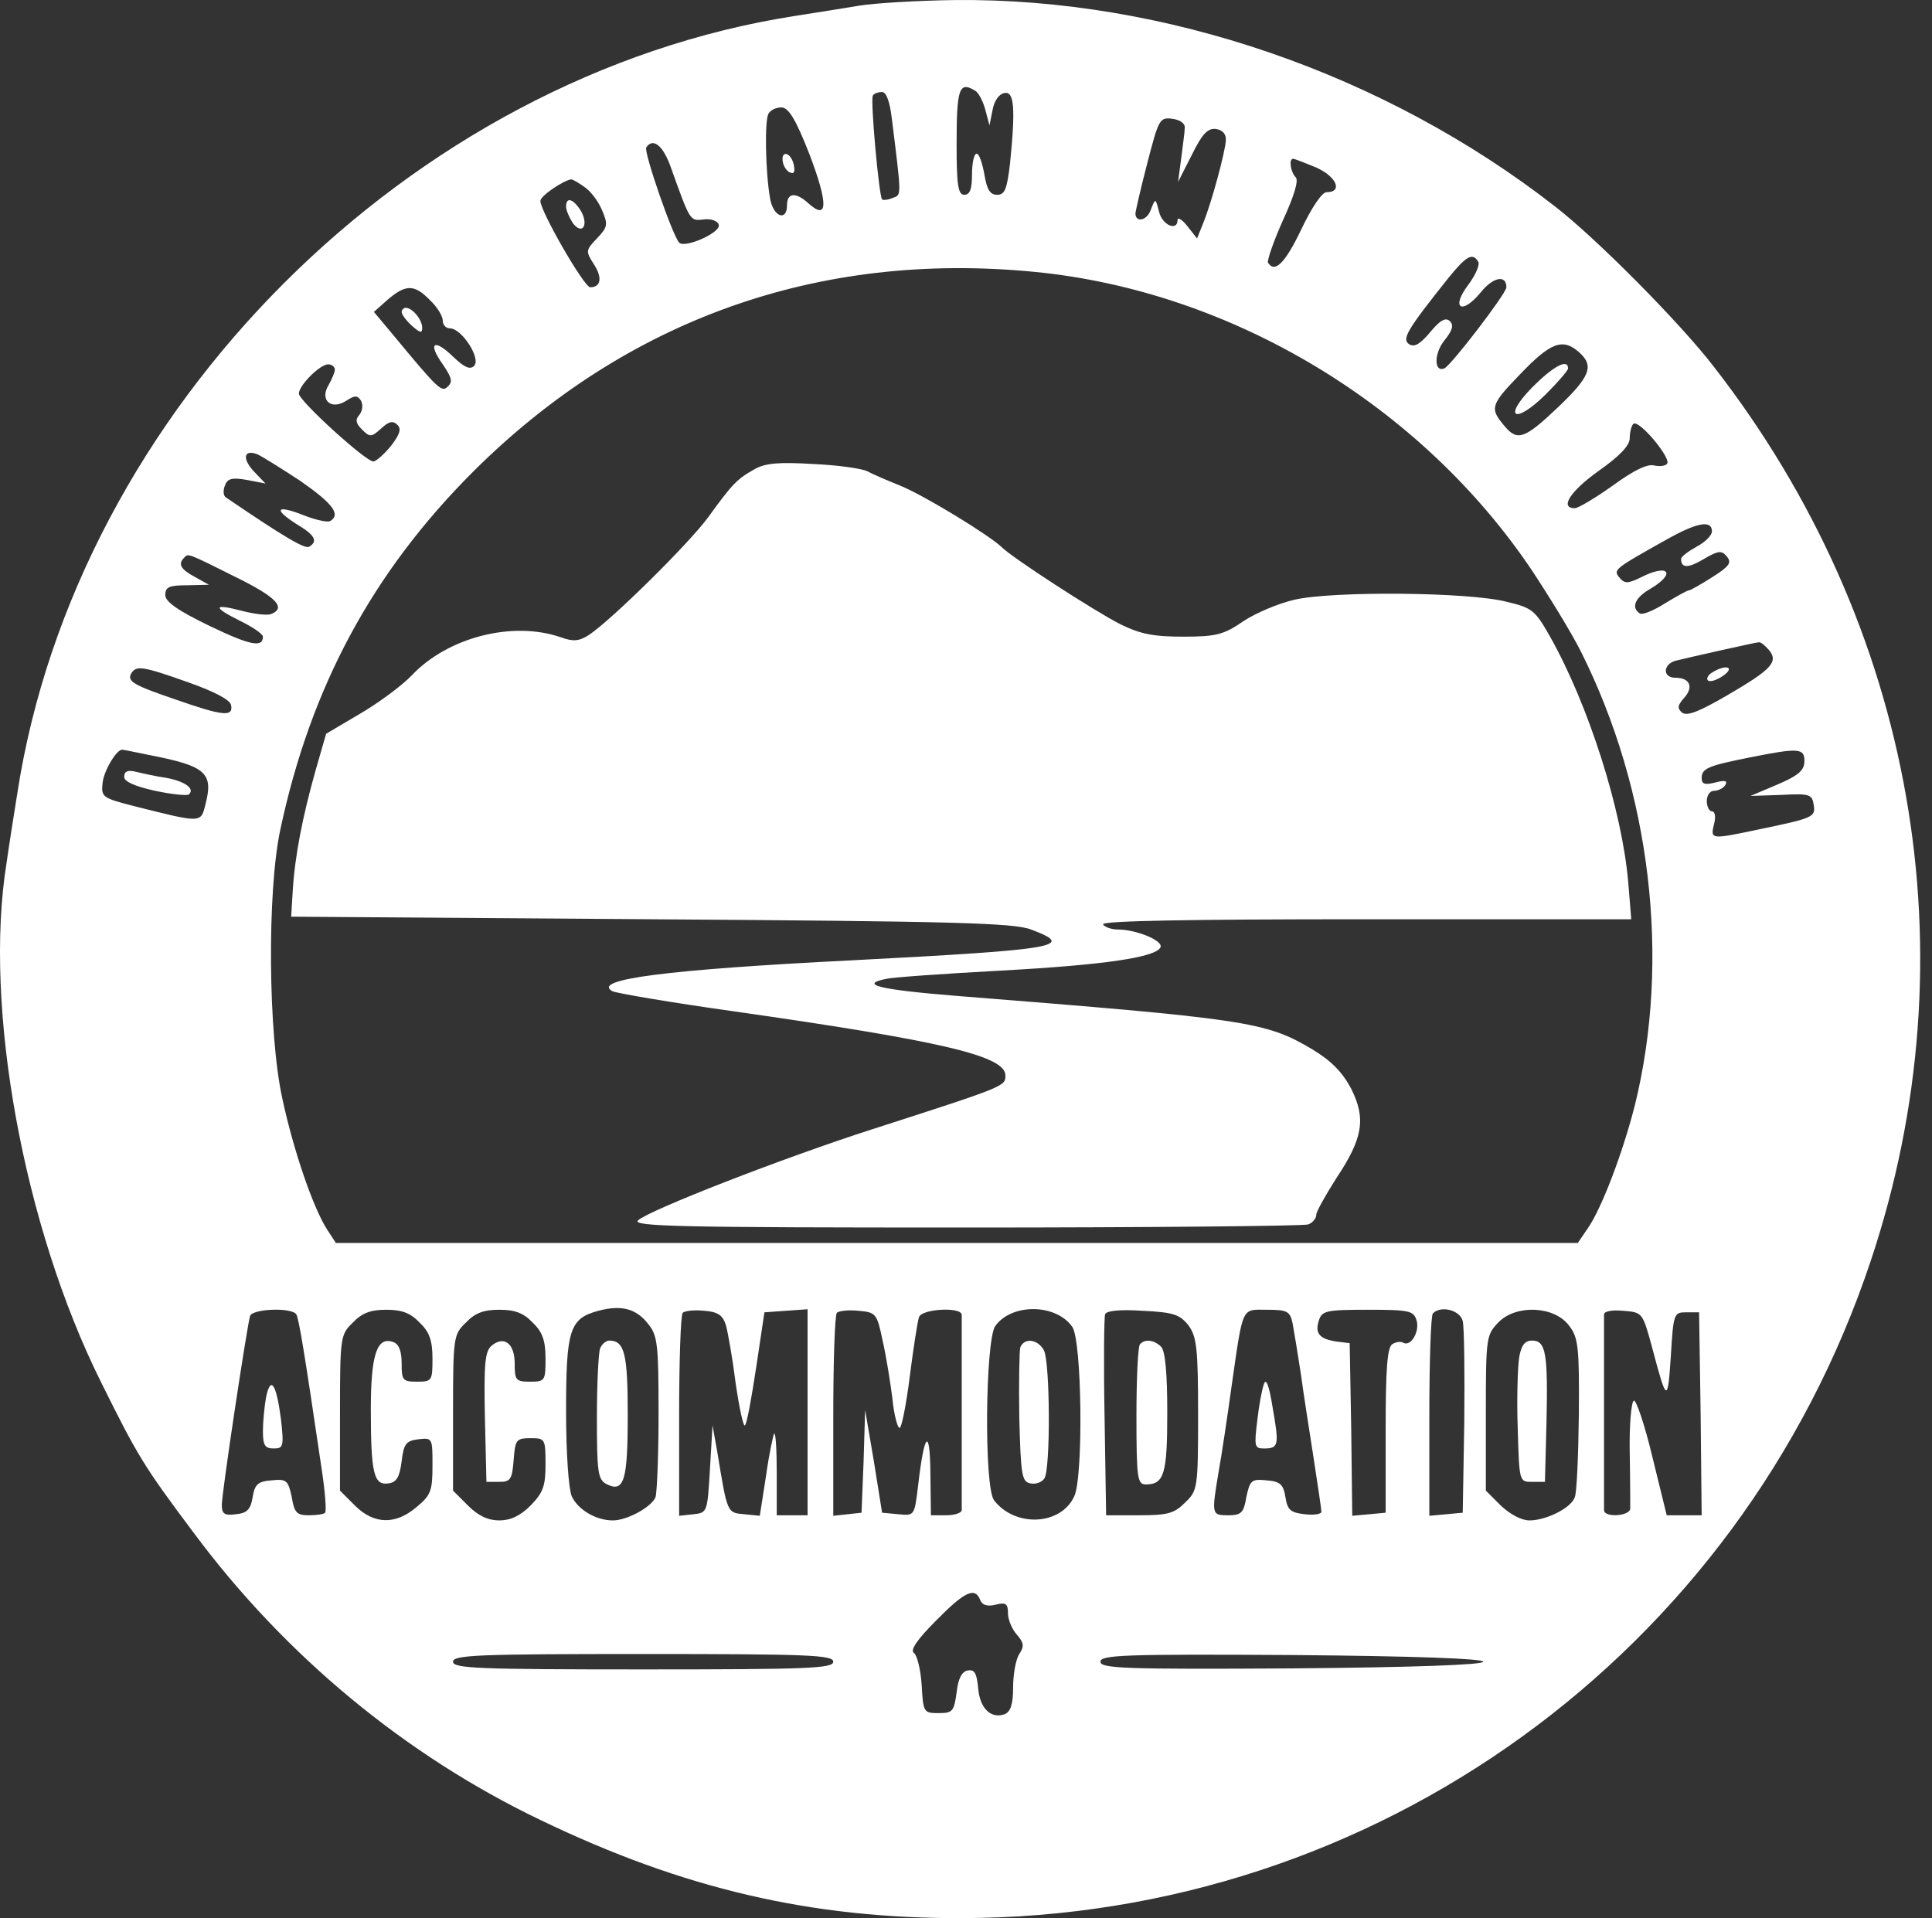
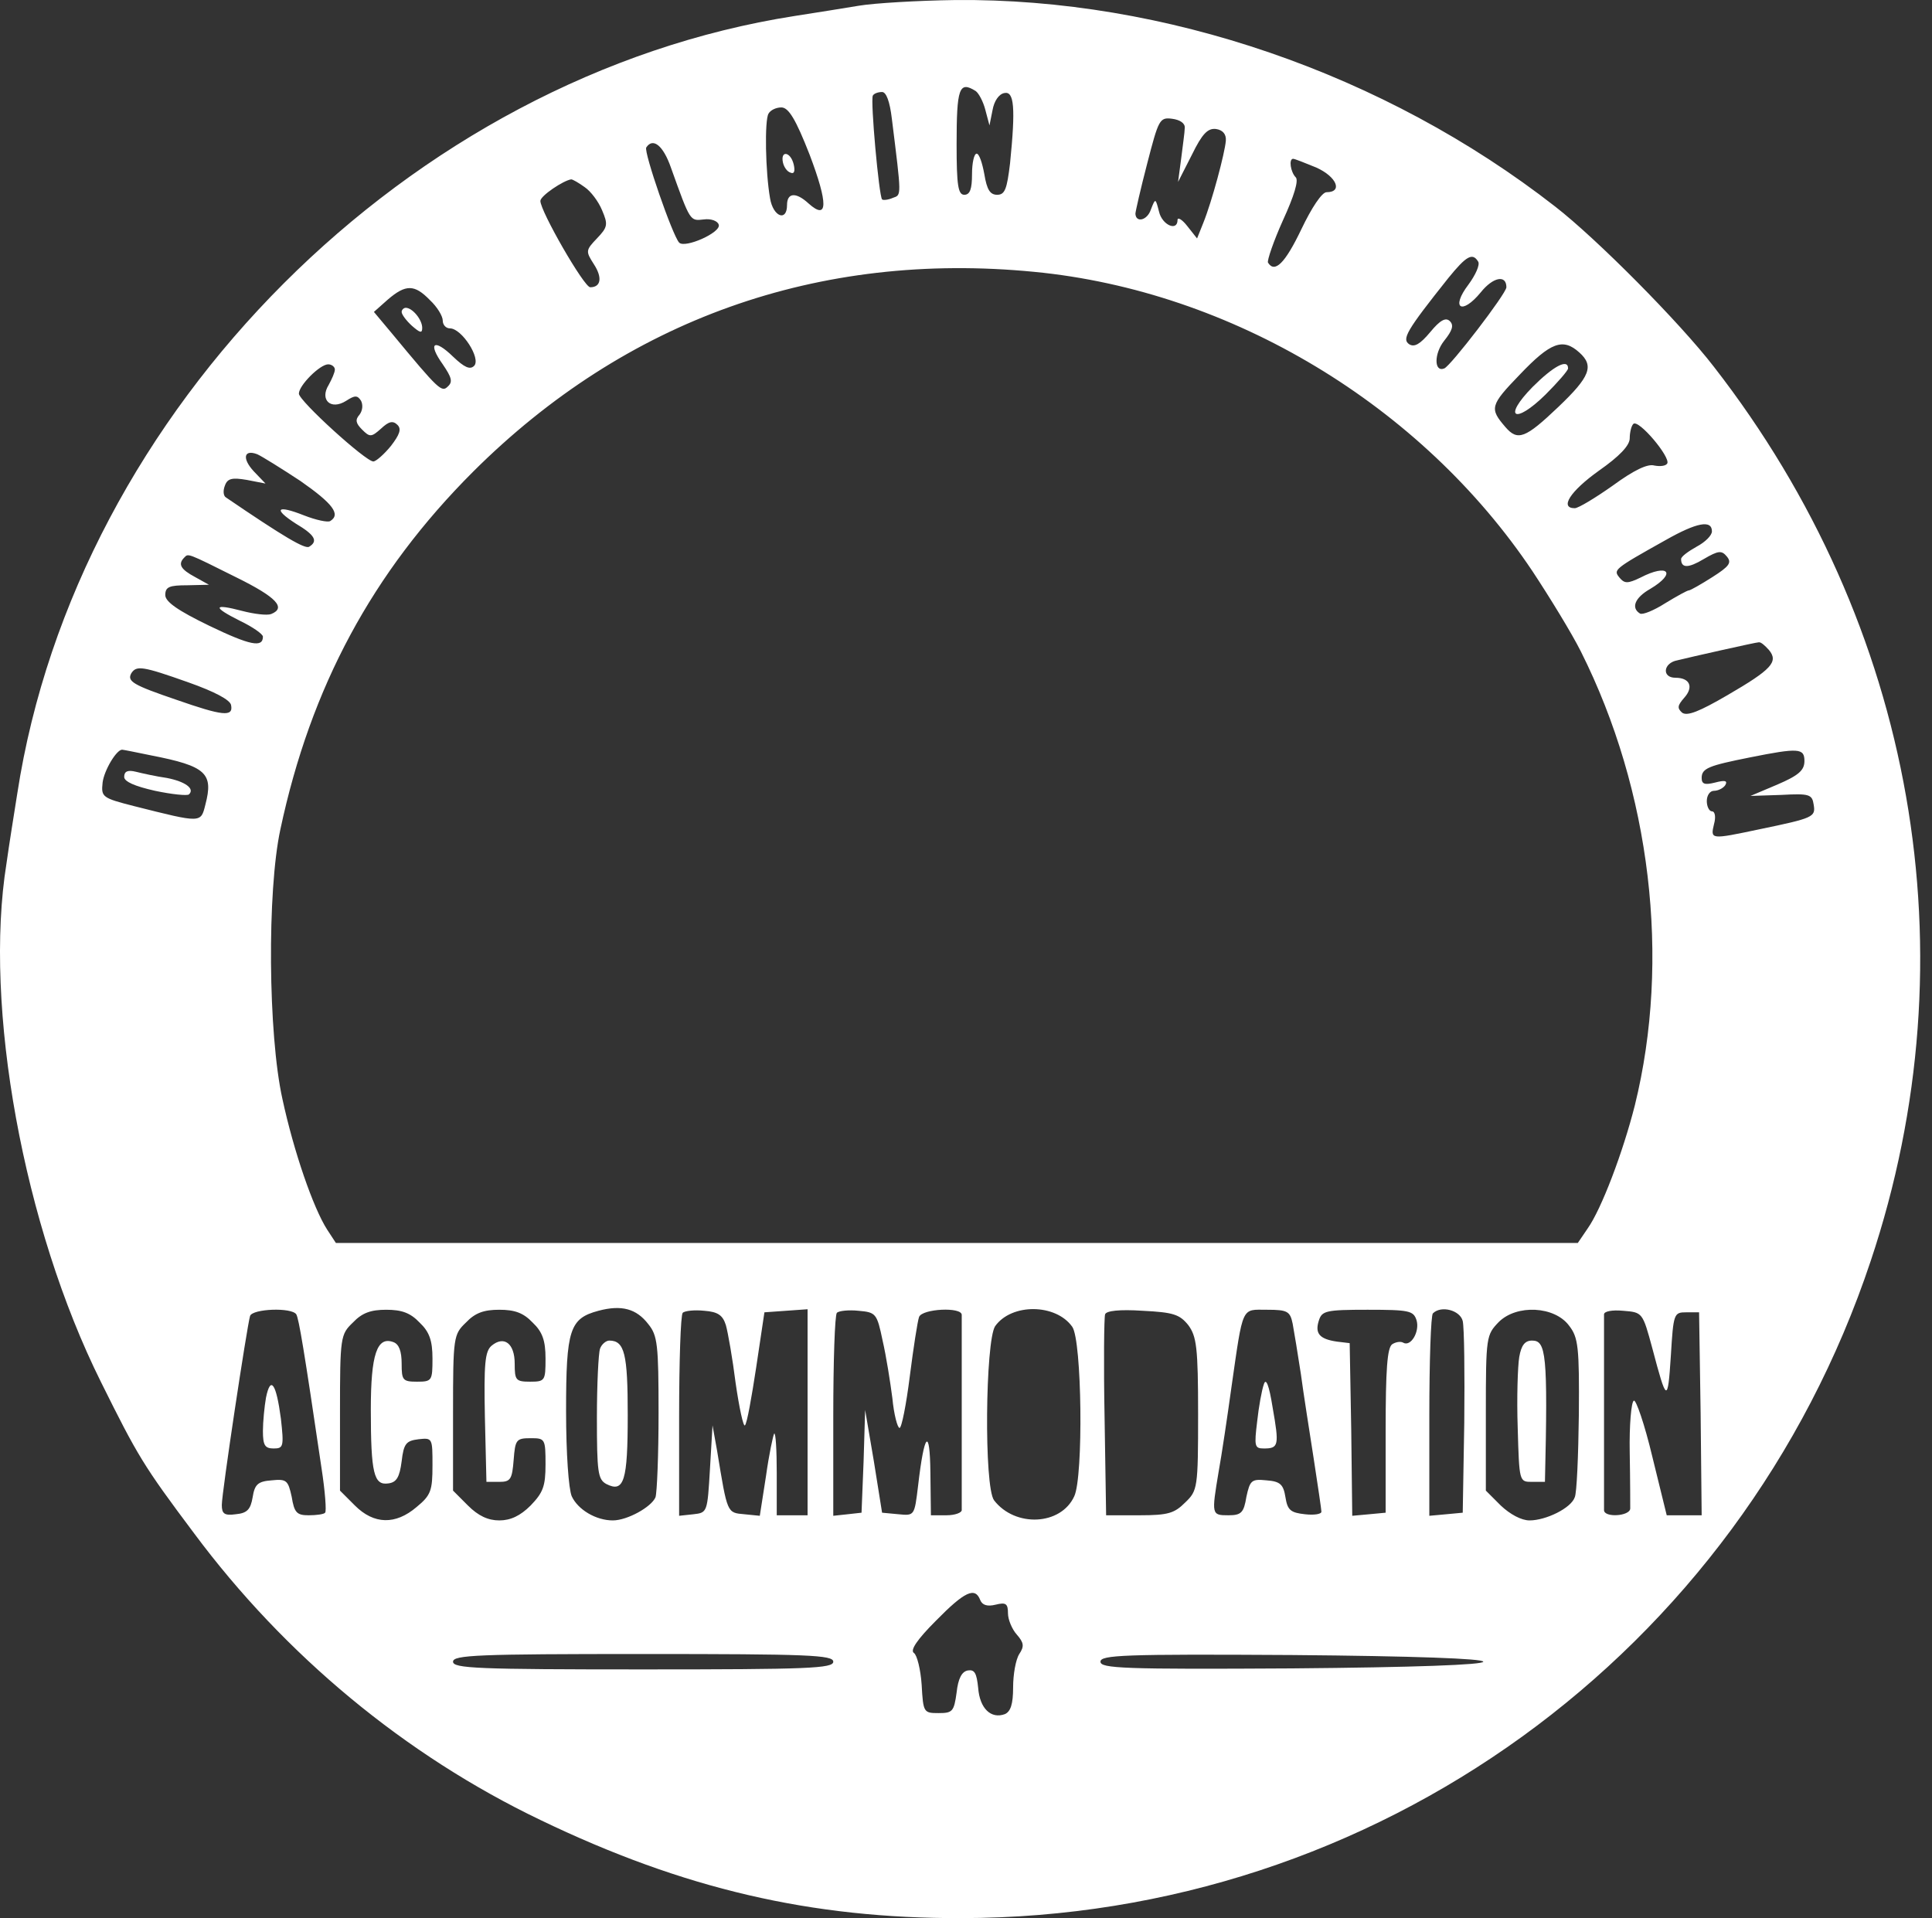
<svg xmlns="http://www.w3.org/2000/svg" width="140" height="139" viewBox="0 0 140 139" fill="none">
  <rect x="0" y="0" width="140" height="139" fill="#333333" stroke="none" />
  <path d="M62.244 0.413C61.127 0.599 59.042 0.934 57.59 1.157C29.701 5.514 5.536 29.679 1.254 57.493C1.03 58.908 0.658 61.217 0.472 62.557C-1.204 72.945 1.701 88.882 7.323 100.164C9.967 105.488 10.376 106.196 14.062 111.111C20.653 119.973 29.366 127.196 39.158 131.888C49.51 136.877 58.781 139.037 69.691 139C99.627 138.962 126.064 119.861 135.559 91.376C142.968 69.222 138.761 45.317 124.202 26.588C121.708 23.349 115.676 17.28 112.697 14.971C100.335 5.327 84.398 -0.146 69.207 0.003C66.526 0.04 63.361 0.226 62.244 0.413ZM70.696 6.593C70.92 6.742 71.255 7.375 71.404 7.971L71.701 9.088L71.925 7.971C72.037 7.338 72.372 6.817 72.781 6.742C73.489 6.593 73.6 7.785 73.191 11.844C72.968 13.705 72.819 14.115 72.26 14.115C71.739 14.115 71.515 13.742 71.329 12.626C71.18 11.806 70.957 11.136 70.771 11.136C70.585 11.136 70.436 11.806 70.436 12.626C70.436 13.705 70.287 14.115 69.877 14.115C69.43 14.115 69.319 13.445 69.319 10.466C69.319 6.37 69.505 5.849 70.696 6.593ZM64.627 8.604C65.334 14.301 65.334 14.115 64.701 14.338C64.366 14.487 63.994 14.524 63.919 14.45C63.696 14.227 63.063 7.264 63.249 6.929C63.324 6.78 63.622 6.668 63.919 6.668C64.217 6.668 64.478 7.338 64.627 8.604ZM58.669 11.211C60.01 14.748 60.01 16.014 58.595 14.748C57.664 13.891 57.031 13.966 57.031 14.86C57.031 16.088 56.026 15.716 55.802 14.376C55.467 12.476 55.393 8.716 55.691 8.232C55.84 7.971 56.249 7.785 56.621 7.785C57.143 7.785 57.664 8.641 58.669 11.211ZM85.851 9.274C85.851 9.572 85.702 10.578 85.59 11.508L85.367 13.184L86.372 11.211C87.117 9.684 87.526 9.274 88.122 9.349C88.606 9.423 88.867 9.721 88.829 10.205C88.755 11.099 87.824 14.599 87.191 16.163L86.744 17.28L86.037 16.386C85.665 15.902 85.329 15.716 85.329 15.939C85.329 16.796 84.212 16.312 83.989 15.344C83.728 14.338 83.728 14.338 83.393 15.195C83.132 15.977 82.313 16.163 82.276 15.492C82.276 15.344 82.648 13.705 83.132 11.844C83.952 8.679 84.026 8.492 84.92 8.604C85.516 8.679 85.888 8.939 85.851 9.274ZM48.616 12.141C50.031 16.088 49.994 16.014 50.999 15.902C51.52 15.828 52.005 16.014 52.079 16.274C52.302 16.833 49.621 18.024 49.212 17.578C48.728 17.056 46.643 11.024 46.829 10.689C47.313 9.945 48.058 10.54 48.616 12.141ZM95.383 12.141C96.872 12.812 97.319 13.929 96.127 13.929C95.792 13.929 95.048 15.046 94.303 16.61C93.111 19.104 92.367 19.812 91.883 19.03C91.808 18.881 92.292 17.466 92.962 15.977C93.782 14.189 94.117 13.072 93.893 12.849C93.521 12.476 93.372 11.508 93.707 11.508C93.819 11.508 94.564 11.806 95.383 12.141ZM42.361 13.556C42.807 13.854 43.366 14.599 43.627 15.232C44.074 16.274 44.036 16.461 43.254 17.28C42.435 18.136 42.435 18.211 43.031 19.142C43.664 20.11 43.552 20.817 42.77 20.817C42.324 20.817 39.158 15.306 39.158 14.562C39.158 14.189 40.834 13.072 41.393 12.998C41.504 12.998 41.951 13.258 42.361 13.556ZM107.112 18.955C107.261 19.179 106.925 19.923 106.404 20.631C105.101 22.344 105.92 22.865 107.298 21.189C108.191 20.072 109.159 19.886 109.159 20.817C109.159 21.264 105.101 26.551 104.654 26.7C103.909 26.998 103.909 25.62 104.654 24.689C105.25 23.945 105.362 23.572 105.064 23.275C104.766 22.977 104.356 23.2 103.649 24.056C102.904 24.95 102.494 25.174 102.122 24.95C101.564 24.578 101.899 23.982 104.952 20.147C106.255 18.546 106.702 18.285 107.112 18.955ZM74.941 19.7C89.239 21.078 103.016 29.381 111.058 41.408C112.287 43.27 113.888 45.876 114.558 47.216C119.622 57.307 121.075 69.52 118.468 80.094C117.612 83.483 116.048 87.616 115.043 89.031L114.335 90.073H69.319H24.339L23.706 89.105C22.701 87.541 21.286 83.446 20.467 79.648C19.424 74.956 19.35 64.568 20.318 60.099C22.515 49.785 26.983 41.482 34.281 34.184C45.34 23.163 59.302 18.173 74.941 19.7ZM31.153 21.748C31.674 22.232 32.084 22.902 32.084 23.237C32.084 23.535 32.307 23.796 32.605 23.796C33.462 23.796 34.877 25.993 34.355 26.514C34.057 26.812 33.648 26.626 32.829 25.844C31.451 24.503 30.967 24.838 32.084 26.402C32.717 27.333 32.829 27.668 32.456 28.003C32.01 28.45 31.823 28.301 28.435 24.205L27.095 22.604L28.1 21.711C29.403 20.594 30.036 20.594 31.153 21.748ZM114.447 25.546C115.527 26.514 115.229 27.296 112.92 29.493C110.537 31.764 109.979 31.987 109.085 30.945C107.931 29.604 107.968 29.381 110.128 27.147C112.362 24.801 113.255 24.466 114.447 25.546ZM24.265 26.775C24.265 26.998 24.041 27.482 23.818 27.892C23.148 28.971 23.967 29.753 25.084 29.046C25.717 28.636 25.903 28.636 26.164 29.046C26.313 29.344 26.275 29.753 26.052 30.051C25.717 30.424 25.791 30.684 26.238 31.131C26.797 31.69 26.908 31.69 27.616 31.057C28.174 30.535 28.472 30.461 28.807 30.796C29.105 31.094 28.956 31.503 28.323 32.322C27.839 32.918 27.244 33.44 27.057 33.44C26.536 33.477 21.658 29.046 21.658 28.525C21.658 27.929 23.185 26.402 23.781 26.402C24.041 26.402 24.265 26.588 24.265 26.775ZM120.814 33.589C120.702 33.775 120.293 33.812 119.883 33.737C119.399 33.589 118.394 34.073 116.867 35.19C115.601 36.083 114.372 36.828 114.112 36.828C112.995 36.828 113.777 35.599 115.862 34.11C117.351 33.067 118.096 32.285 118.096 31.764C118.096 31.354 118.207 30.87 118.356 30.721C118.729 30.349 121.075 33.142 120.814 33.589ZM21.77 34.855C24.116 36.493 24.712 37.275 23.93 37.759C23.743 37.87 22.887 37.684 22.031 37.349C20.057 36.567 19.759 36.865 21.435 37.945C22.813 38.764 23.073 39.211 22.403 39.62C22.105 39.807 20.578 38.913 16.371 36.046C16.185 35.934 16.148 35.562 16.297 35.19C16.483 34.668 16.818 34.594 17.898 34.78L19.238 35.041L18.382 34.147C17.525 33.216 17.674 32.546 18.642 32.918C18.977 33.067 20.355 33.924 21.77 34.855ZM124.053 38.504C124.053 38.801 123.569 39.285 122.936 39.62C122.341 39.956 121.819 40.328 121.819 40.514C121.819 41.184 122.341 41.184 123.458 40.514C124.537 39.881 124.761 39.881 125.133 40.328C125.505 40.775 125.319 41.035 124.091 41.817C123.271 42.339 122.489 42.785 122.378 42.785C122.266 42.785 121.521 43.195 120.665 43.716C119.846 44.238 119.027 44.573 118.84 44.461C118.17 44.051 118.468 43.307 119.585 42.674C121.521 41.52 120.888 40.812 118.878 41.855C117.947 42.301 117.723 42.301 117.351 41.855C116.904 41.296 116.904 41.259 120.702 39.136C122.936 37.87 124.053 37.647 124.053 38.504ZM17.153 41.855C20.02 43.27 20.765 44.051 19.648 44.498C19.35 44.61 18.419 44.498 17.562 44.275C15.44 43.716 15.366 43.977 17.376 44.982C18.307 45.429 19.052 45.95 19.052 46.137C19.052 46.956 18.121 46.77 15.18 45.355C12.871 44.238 11.977 43.605 11.977 43.121C11.977 42.525 12.275 42.413 13.578 42.413L15.142 42.376L14.137 41.817C13.094 41.259 12.871 40.886 13.355 40.402C13.653 40.105 13.504 40.03 17.153 41.855ZM128.186 47.105C128.894 47.961 128.372 48.52 125.17 50.381C123.122 51.573 122.266 51.908 121.894 51.647C121.521 51.312 121.559 51.126 122.043 50.568C122.75 49.785 122.452 49.115 121.41 49.115C120.404 49.115 120.516 48.035 121.559 47.849C122.005 47.738 123.458 47.403 124.798 47.105C126.138 46.807 127.33 46.546 127.442 46.546C127.591 46.509 127.888 46.77 128.186 47.105ZM13.653 49.45C15.552 50.121 16.669 50.716 16.743 51.089C16.93 51.982 16.11 51.871 12.796 50.716C9.632 49.637 9.185 49.376 9.52 48.78C9.892 48.222 10.302 48.259 13.653 49.45ZM10.935 54.738C14.956 55.52 15.477 56.041 14.882 58.312C14.546 59.653 14.621 59.653 9.743 58.424C7.397 57.828 7.323 57.754 7.435 56.711C7.546 55.818 8.44 54.328 8.85 54.328C8.924 54.328 9.855 54.514 10.935 54.738ZM130.756 55.147C130.756 55.818 130.346 56.19 128.782 56.86L126.846 57.679L129.08 57.605C131.128 57.493 131.314 57.568 131.426 58.312C131.575 59.206 131.426 59.28 127.479 60.099C123.942 60.844 123.942 60.844 124.202 59.727C124.351 59.206 124.277 58.796 124.053 58.796C123.867 58.796 123.681 58.461 123.681 58.052C123.681 57.642 123.904 57.307 124.202 57.307C124.5 57.307 124.872 57.121 125.021 56.897C125.208 56.562 124.984 56.525 124.277 56.711C123.532 56.897 123.309 56.823 123.309 56.376C123.309 55.669 123.83 55.482 126.809 54.887C130.346 54.179 130.756 54.217 130.756 55.147ZM46.978 95.956C47.648 96.776 47.722 97.446 47.722 102.398C47.722 105.414 47.611 108.169 47.499 108.504C47.201 109.212 45.451 110.18 44.409 110.18C43.18 110.18 41.877 109.398 41.43 108.43C41.206 107.909 41.02 105.339 41.02 102.249C41.02 96.329 41.281 95.547 43.366 94.988C45.042 94.541 46.121 94.839 46.978 95.956ZM77.696 96.143C78.404 97.111 78.515 107.015 77.845 108.43C76.877 110.552 73.563 110.701 72.037 108.728C71.292 107.76 71.404 97.185 72.111 96.105C73.303 94.43 76.505 94.467 77.696 96.143ZM21.472 95.249C21.658 95.584 22.031 97.781 23.297 106.382C23.557 108.058 23.669 109.547 23.557 109.621C23.483 109.733 22.924 109.808 22.366 109.808C21.509 109.808 21.323 109.621 21.137 108.467C20.876 107.276 20.765 107.164 19.685 107.276C18.68 107.35 18.456 107.574 18.307 108.504C18.158 109.398 17.898 109.659 17.078 109.733C16.259 109.845 16.073 109.696 16.073 109.063C16.073 108.169 17.898 96.105 18.121 95.361C18.307 94.839 21.137 94.728 21.472 95.249ZM30.408 95.845C31.116 96.515 31.339 97.148 31.339 98.451C31.339 100.052 31.302 100.127 30.222 100.127C29.18 100.127 29.105 100.015 29.105 98.823C29.105 97.93 28.919 97.409 28.509 97.26C27.318 96.813 26.871 98.153 26.871 102.137C26.871 106.792 27.095 107.648 28.137 107.499C28.733 107.425 28.956 107.052 29.105 105.898C29.254 104.595 29.44 104.409 30.334 104.297C31.339 104.185 31.339 104.222 31.339 106.196C31.339 108.02 31.228 108.355 30.185 109.212C28.658 110.515 27.095 110.478 25.717 109.1L24.637 108.02V102.361C24.637 96.887 24.674 96.701 25.568 95.845C26.238 95.137 26.871 94.914 27.988 94.914C29.105 94.914 29.738 95.137 30.408 95.845ZM38.6 95.845C39.307 96.515 39.531 97.148 39.531 98.451C39.531 100.052 39.494 100.127 38.414 100.127C37.371 100.127 37.297 100.015 37.297 98.823C37.297 97.334 36.515 96.776 35.621 97.52C35.137 97.93 35.063 98.861 35.137 102.696L35.249 107.387H36.18C36.999 107.387 37.111 107.201 37.222 105.786C37.334 104.334 37.408 104.222 38.451 104.222C39.494 104.222 39.531 104.26 39.531 106.121C39.531 107.723 39.345 108.169 38.451 109.1C37.706 109.845 36.999 110.18 36.18 110.18C35.361 110.18 34.653 109.845 33.908 109.1L32.829 108.02V102.361C32.829 96.887 32.866 96.701 33.76 95.845C34.43 95.137 35.063 94.914 36.18 94.914C37.297 94.914 37.93 95.137 38.6 95.845ZM52.6 96.031C52.749 96.552 53.084 98.451 53.308 100.238C53.568 102.026 53.866 103.403 53.978 103.292C54.127 103.18 54.462 101.281 54.797 99.084L55.393 95.1L56.957 94.988L58.52 94.877V102.323V109.808H57.404H56.286V106.754C56.286 105.079 56.212 103.813 56.1 103.887C56.026 103.999 55.728 105.377 55.505 106.978L55.058 109.845L53.941 109.733C52.675 109.621 52.712 109.696 51.967 105.153L51.632 103.292L51.446 106.457C51.26 109.584 51.26 109.621 50.254 109.733L49.212 109.845V102.621C49.212 98.674 49.324 95.286 49.472 95.137C49.621 94.988 50.329 94.914 51.036 94.988C52.042 95.063 52.377 95.323 52.6 96.031ZM63.957 97.148C64.217 98.265 64.515 100.164 64.664 101.318C64.776 102.51 65.037 103.478 65.186 103.478C65.334 103.478 65.669 101.802 65.93 99.717C66.191 97.669 66.489 95.733 66.6 95.435C66.824 94.839 69.691 94.69 69.691 95.286C69.691 95.472 69.691 98.674 69.691 102.361C69.691 106.047 69.691 109.212 69.691 109.435C69.691 109.621 69.207 109.808 68.574 109.808H67.457L67.42 106.717C67.382 103.366 66.973 103.813 66.526 107.685C66.265 109.845 66.265 109.845 65.111 109.733L63.919 109.621L63.324 105.898L62.691 102.175L62.579 105.898L62.43 109.621L61.425 109.733L60.382 109.845V102.621C60.382 98.674 60.494 95.286 60.643 95.137C60.792 94.988 61.499 94.914 62.207 94.988C63.473 95.1 63.547 95.174 63.957 97.148ZM86.111 96.031C86.707 96.85 86.819 97.632 86.819 102.472C86.819 107.834 86.781 108.02 85.888 108.877C85.106 109.659 84.659 109.808 82.574 109.808H80.154L80.042 102.733C79.968 98.823 80.005 95.472 80.079 95.249C80.154 94.988 81.122 94.877 82.797 94.988C85.031 95.1 85.478 95.249 86.111 96.031ZM93.67 95.919C93.782 96.515 94.042 98.116 94.266 99.568C94.452 100.983 94.899 103.776 95.197 105.712C95.494 107.648 95.755 109.398 95.755 109.547C95.755 109.733 95.197 109.808 94.564 109.733C93.521 109.621 93.298 109.435 93.149 108.504C93 107.574 92.776 107.35 91.771 107.276C90.691 107.164 90.579 107.276 90.319 108.467C90.133 109.621 89.946 109.808 89.016 109.808C87.787 109.808 87.787 109.77 88.308 106.643C88.531 105.414 88.941 102.659 89.239 100.499C90.095 94.541 89.946 94.914 91.808 94.914C93.298 94.914 93.484 95.025 93.67 95.919ZM102.643 95.659C102.904 96.478 102.234 97.632 101.675 97.297C101.489 97.185 101.117 97.26 100.893 97.409C100.521 97.632 100.409 99.27 100.409 103.664V109.621L99.218 109.733L97.989 109.845L97.915 103.589L97.803 97.334L96.872 97.222C95.606 97.036 95.271 96.627 95.569 95.696C95.792 94.988 96.09 94.914 99.106 94.914C102.122 94.914 102.42 94.988 102.643 95.659ZM105.995 95.733C106.106 96.217 106.143 99.531 106.106 103.105L105.995 109.621L104.803 109.733L103.574 109.845V102.621C103.574 98.674 103.686 95.286 103.835 95.174C104.431 94.579 105.808 94.951 105.995 95.733ZM113.702 96.068C114.372 96.924 114.447 97.632 114.41 102.51C114.372 105.488 114.261 108.207 114.112 108.504C113.851 109.286 112.027 110.18 110.835 110.18C110.239 110.18 109.42 109.733 108.75 109.1L107.67 108.02V102.361C107.67 96.85 107.707 96.738 108.601 95.807C109.904 94.504 112.66 94.653 113.702 96.068ZM119.734 97.706C120.777 101.653 120.851 101.691 121.075 98.265C121.261 95.174 121.298 95.1 122.192 95.1H123.122L123.234 102.435L123.309 109.808H122.043H120.777L119.734 105.563C119.176 103.217 118.543 101.393 118.394 101.504C118.207 101.579 118.059 103.292 118.096 105.265C118.133 107.276 118.133 109.1 118.133 109.324C118.096 109.882 116.234 109.994 116.234 109.435C116.234 109.212 116.234 106.047 116.234 102.361C116.234 98.674 116.234 95.472 116.234 95.249C116.234 95.025 116.83 94.914 117.612 94.988C119.027 95.1 119.027 95.1 119.734 97.706ZM71.031 115.951C71.18 116.324 71.553 116.435 72.148 116.286C72.893 116.1 73.042 116.212 73.042 116.919C73.042 117.366 73.34 118.074 73.675 118.446C74.196 119.042 74.234 119.302 73.861 119.861C73.6 120.271 73.414 121.35 73.414 122.281C73.414 123.51 73.228 124.031 72.819 124.217C71.813 124.59 70.994 123.808 70.882 122.318C70.771 121.239 70.622 120.978 70.138 121.052C69.691 121.127 69.43 121.648 69.319 122.654C69.132 124.031 69.021 124.143 68.015 124.143C66.936 124.143 66.898 124.106 66.787 122.095C66.712 120.978 66.451 119.935 66.228 119.787C65.93 119.6 66.451 118.818 67.829 117.441C69.914 115.318 70.659 114.983 71.031 115.951ZM60.382 120.419C60.382 120.904 58.595 120.978 46.605 120.978C34.616 120.978 32.829 120.904 32.829 120.419C32.829 119.935 34.616 119.861 46.605 119.861C58.595 119.861 60.382 119.935 60.382 120.419ZM107.484 120.419C107.484 120.643 102.532 120.829 93.633 120.904C81.382 120.978 79.744 120.904 79.744 120.419C79.744 119.935 81.382 119.861 93.633 119.935C102.532 120.01 107.484 120.196 107.484 120.419Z" fill="white" />
  <path d="M56.733 11.769C56.808 12.104 57.031 12.439 57.292 12.514C57.552 12.625 57.627 12.402 57.515 11.918C57.292 10.987 56.547 10.875 56.733 11.769Z" fill="white" />
-   <path d="M41.02 14.971C41.02 15.232 41.244 15.753 41.504 16.163C42.212 17.093 42.696 16.274 42.063 15.232C41.504 14.375 41.02 14.264 41.02 14.971Z" fill="white" />
-   <path d="M54.685 33.998C53.419 34.706 53.084 35.041 51.334 37.461C49.956 39.36 44.297 44.945 42.659 46.025C41.951 46.472 41.541 46.509 40.611 46.174C37.148 44.982 32.456 46.174 29.85 48.929C29.142 49.674 27.43 50.94 26.089 51.722L23.632 53.174L22.85 55.892C21.919 59.206 21.36 62.073 21.212 64.568L21.1 66.429L47.164 66.616C69.095 66.764 73.451 66.876 74.718 67.36C77.994 68.589 76.728 68.812 61.685 69.594C48.318 70.265 42.845 70.972 44.371 71.828C44.669 71.977 48.616 72.648 53.121 73.281C68.276 75.44 72.856 76.52 72.856 77.935C72.856 78.717 72.893 78.717 63.175 81.844C56.696 83.93 47.052 87.69 46.233 88.435C45.786 88.882 49.324 88.956 69.951 88.956C83.281 88.956 94.452 88.845 94.787 88.733C95.122 88.621 95.383 88.286 95.383 88.025C95.383 87.802 96.053 86.611 96.835 85.382C98.771 82.478 98.994 81.063 97.915 78.903C97.282 77.712 96.5 76.892 95.085 76.036C91.697 74.025 90.356 73.839 69.244 72.163C63.733 71.717 62.207 71.344 64.217 70.935C64.664 70.823 68.388 70.562 72.483 70.339C80.042 69.929 83.84 69.371 84.101 68.626C84.25 68.142 82.313 67.36 81.01 67.36C80.526 67.36 80.042 67.174 79.93 66.988C79.781 66.727 86.223 66.616 98.957 66.616H118.207L117.984 63.897C117.537 58.722 115.117 51.089 112.324 46.137C111.245 44.238 111.058 44.051 109.159 43.605C106.404 42.897 96.574 42.823 93.819 43.456C92.665 43.716 90.989 44.424 90.095 45.02C88.68 45.988 88.159 46.137 85.739 46.137C83.579 46.137 82.648 45.95 81.196 45.243C79.297 44.275 73.377 40.44 72.595 39.658C71.664 38.764 66.898 35.86 65.223 35.19C64.292 34.817 63.249 34.37 62.84 34.147C62.467 33.961 60.717 33.7 58.93 33.626C56.51 33.477 55.467 33.551 54.685 33.998Z" fill="white" />
  <path d="M29.105 22.604C29.105 22.79 29.44 23.237 29.85 23.61C30.446 24.131 30.595 24.168 30.595 23.759C30.595 23.163 29.887 22.306 29.403 22.306C29.254 22.306 29.105 22.455 29.105 22.604Z" fill="white" />
  <path d="M111.058 28.041C108.862 30.275 109.755 30.796 111.989 28.599C112.883 27.706 113.628 26.849 113.628 26.7C113.628 25.955 112.548 26.551 111.058 28.041Z" fill="white" />
-   <path d="M124.053 48.743C123.755 48.929 123.644 49.19 123.755 49.301C123.904 49.45 124.388 49.301 124.872 48.966C125.766 48.333 125.059 48.11 124.053 48.743Z" fill="white" />
  <path d="M8.999 56.301C8.999 56.637 9.743 56.972 11.233 57.307C12.461 57.568 13.578 57.679 13.69 57.568C14.137 57.158 13.43 56.637 12.089 56.376C11.307 56.264 10.302 56.041 9.855 55.929C9.259 55.78 8.999 55.892 8.999 56.301Z" fill="white" />
  <path d="M43.478 97.744C43.366 98.079 43.254 100.313 43.254 102.733C43.254 106.68 43.329 107.201 43.925 107.536C45.228 108.207 45.488 107.313 45.488 102.547C45.488 98.116 45.265 97.148 44.148 97.148C43.925 97.148 43.589 97.409 43.478 97.744Z" fill="white" />
-   <path d="M73.936 97.632C73.861 97.893 73.824 100.201 73.861 102.733C73.973 106.941 74.047 107.387 74.68 107.499C75.053 107.574 75.499 107.425 75.686 107.127C76.132 106.419 76.095 98.749 75.648 97.855C75.201 97.036 74.233 96.924 73.936 97.632Z" fill="white" />
  <path d="M19.275 101.281C19.164 101.914 19.052 103.031 19.052 103.701C19.052 104.744 19.201 104.967 19.834 104.967C20.541 104.967 20.578 104.818 20.355 102.807C20.02 100.275 19.61 99.642 19.275 101.281Z" fill="white" />
-   <path d="M82.611 97.409C82.462 97.52 82.351 99.866 82.351 102.621C82.351 107.127 82.425 107.573 83.021 107.573C84.361 107.573 84.585 106.829 84.585 102.361C84.585 99.494 84.436 97.892 84.138 97.595C83.654 97.111 82.984 96.999 82.611 97.409Z" fill="white" />
  <path d="M91.585 100.313C91.436 100.722 91.212 101.951 91.101 102.994C90.877 104.818 90.915 104.967 91.585 104.967C92.665 104.967 92.702 104.744 92.218 101.988C91.957 100.35 91.734 99.829 91.585 100.313Z" fill="white" />
-   <path d="M110.09 98.34C109.979 99.01 109.904 101.318 109.979 103.478C110.09 107.387 110.09 107.387 111.021 107.387H111.952L112.064 103.105C112.175 98.079 112.027 97.148 111.021 97.148C110.5 97.148 110.239 97.483 110.09 98.34Z" fill="white" />
+   <path d="M110.09 98.34C109.979 99.01 109.904 101.318 109.979 103.478C110.09 107.387 110.09 107.387 111.021 107.387H111.952C112.175 98.079 112.027 97.148 111.021 97.148C110.5 97.148 110.239 97.483 110.09 98.34Z" fill="white" />
</svg>